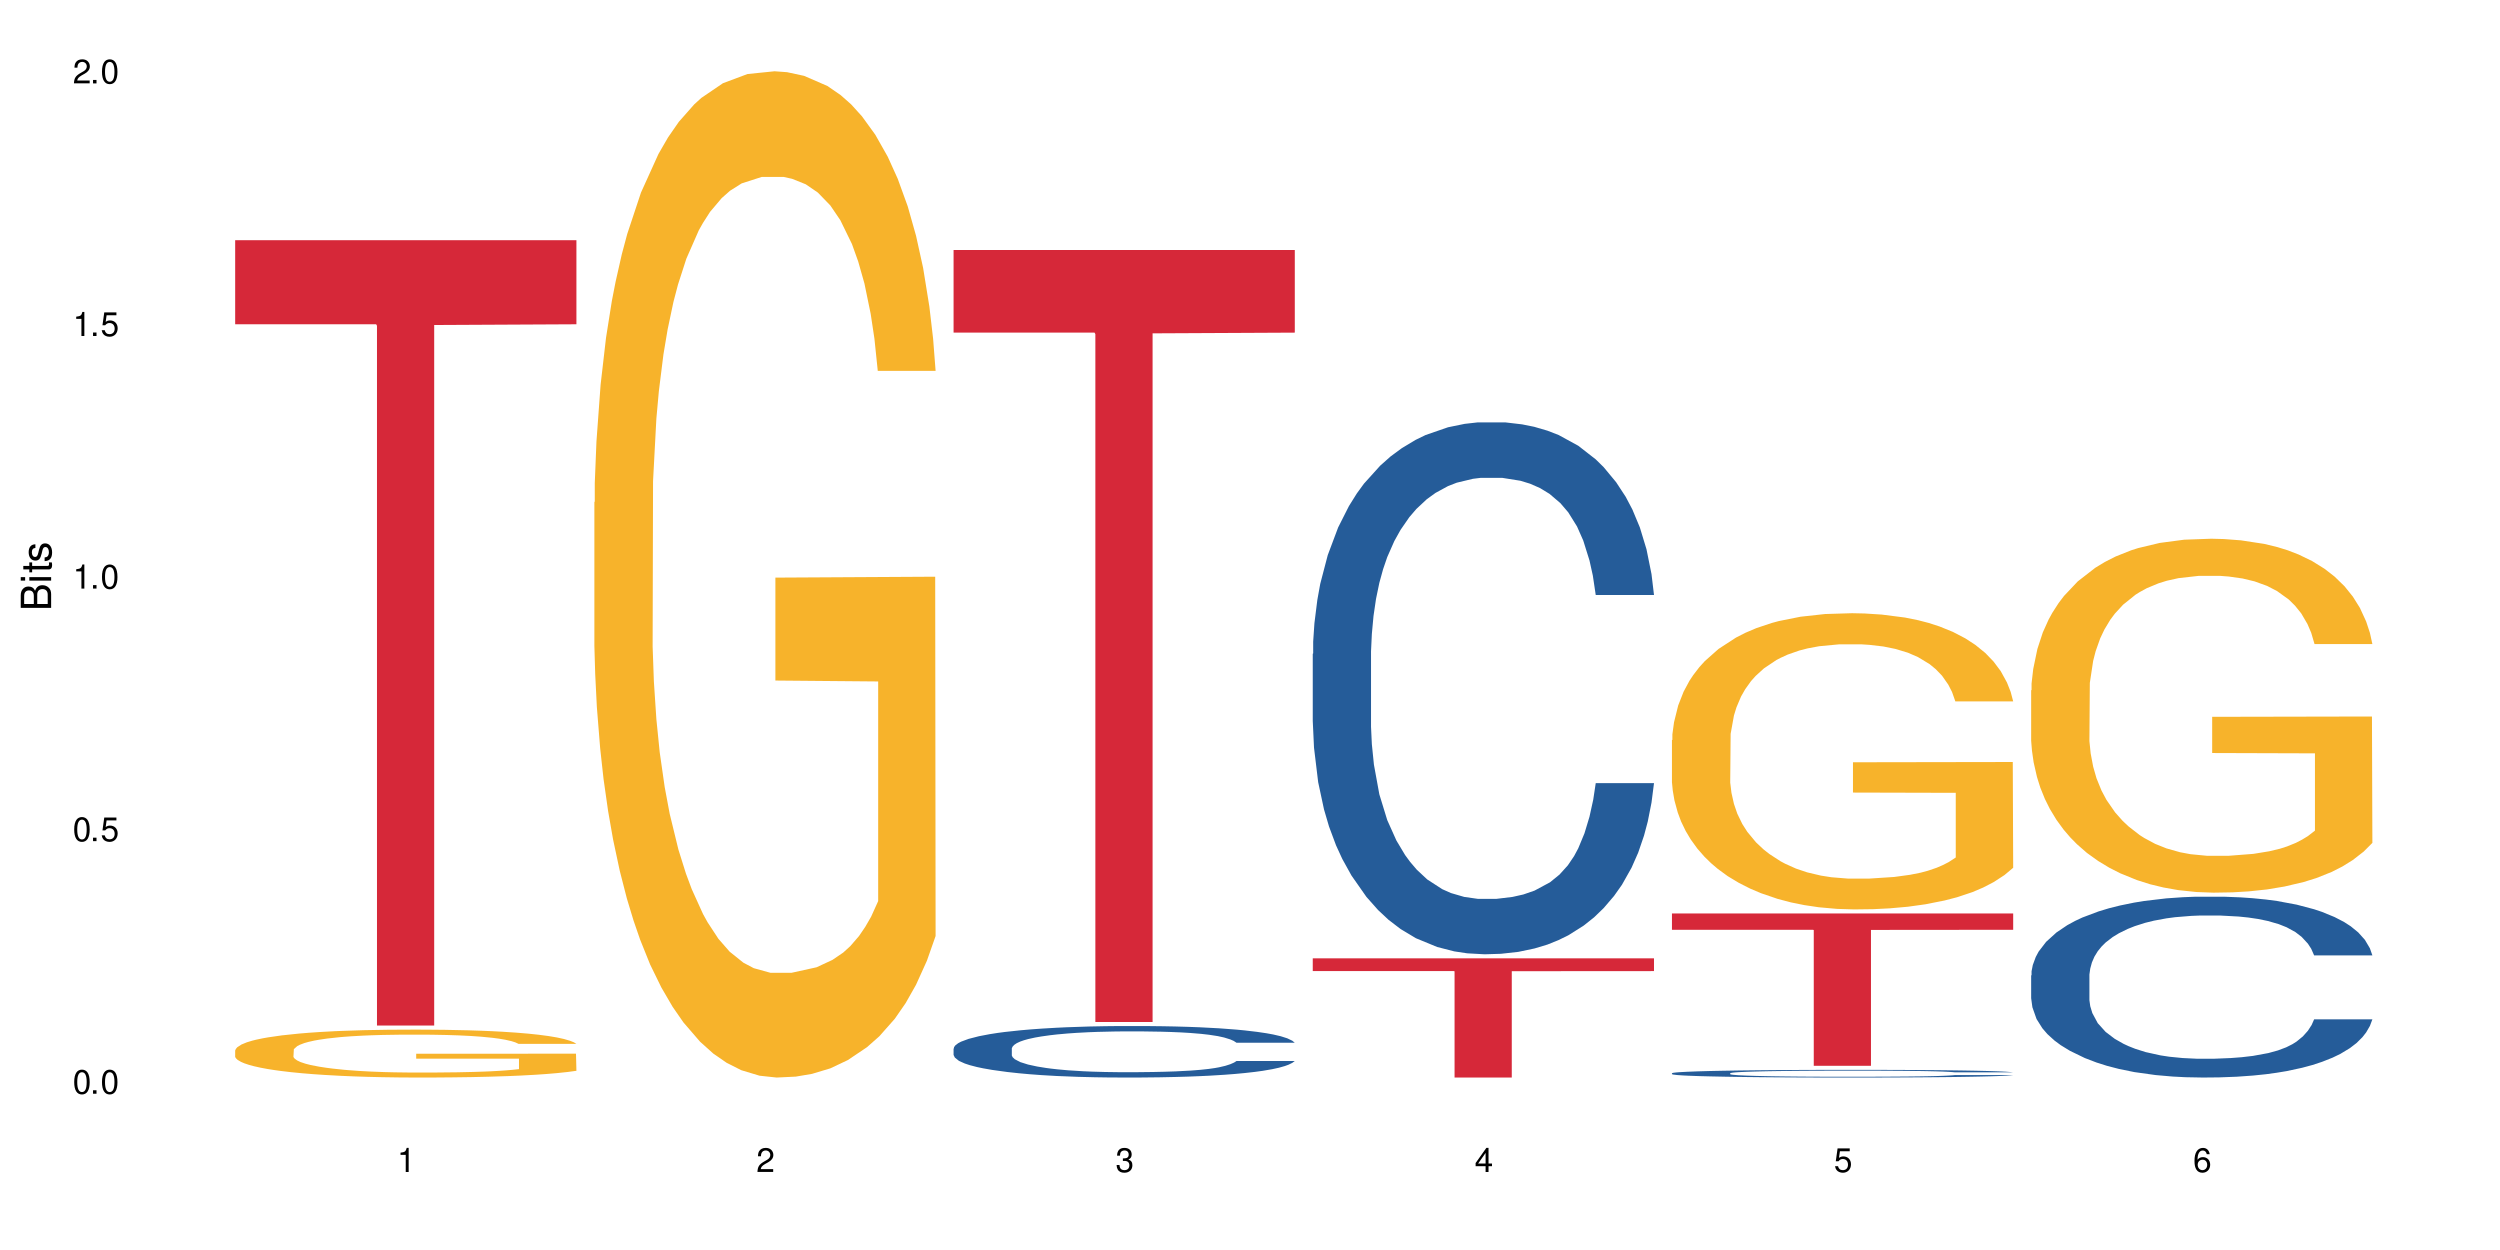
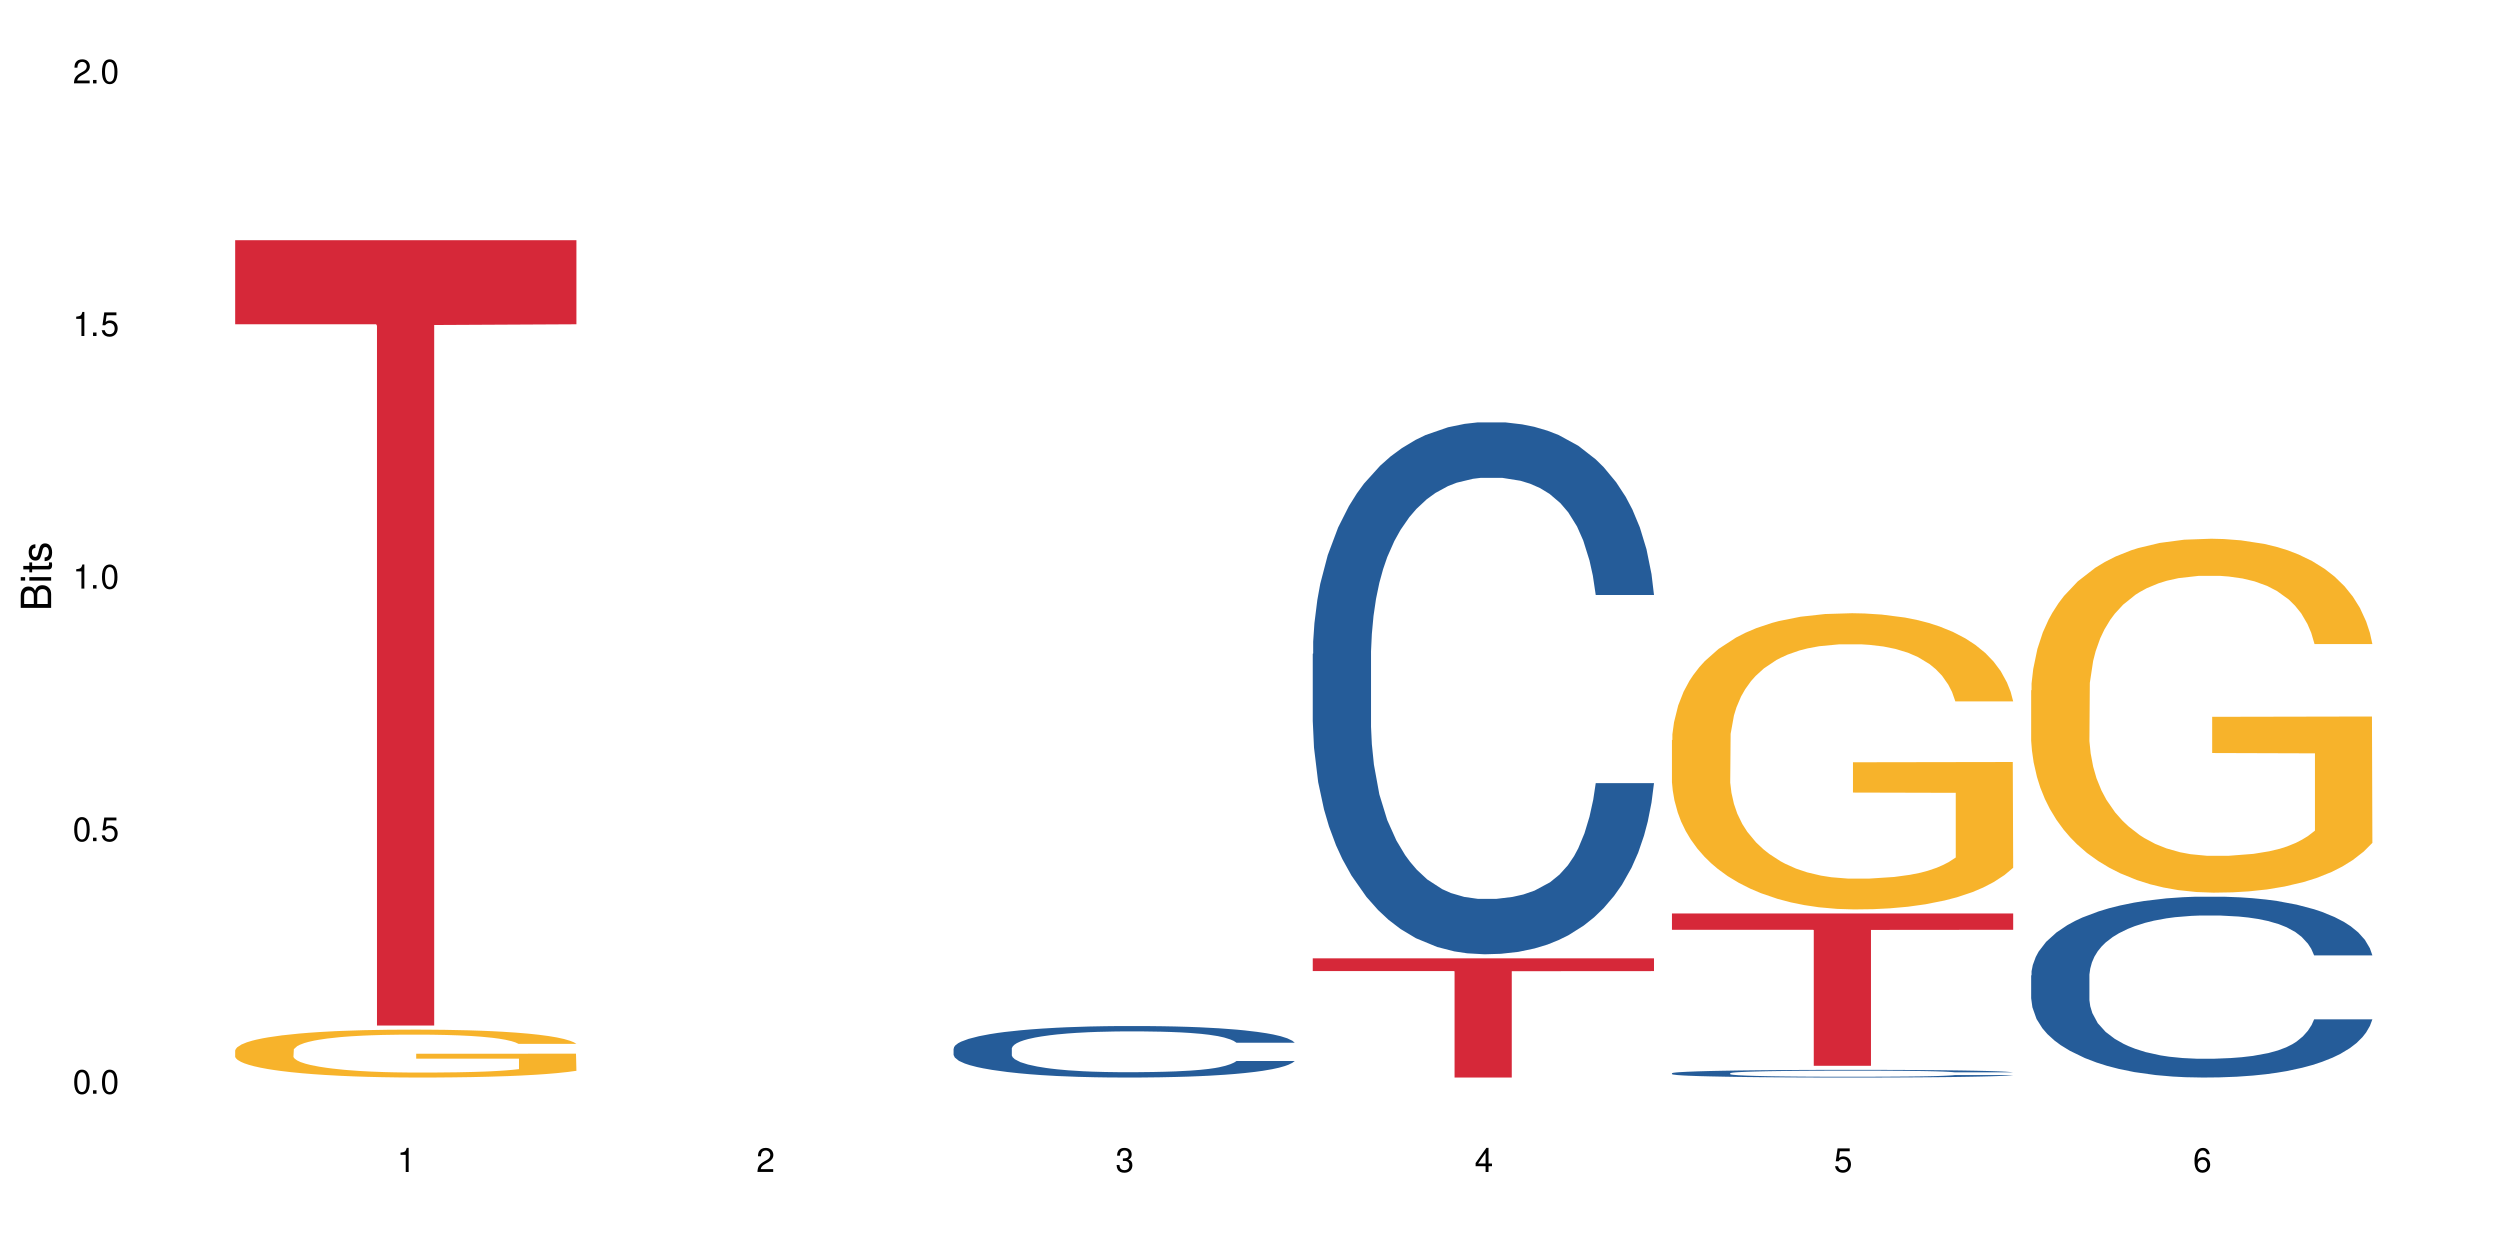
<svg xmlns="http://www.w3.org/2000/svg" xmlns:xlink="http://www.w3.org/1999/xlink" width="720" height="360" viewBox="0 0 720 360">
  <defs>
    <g>
      <g id="glyph-0-0">
</g>
      <g id="glyph-0-1">
        <path d="M 2.641 -6.938 C 2 -6.938 1.422 -6.656 1.078 -6.172 C 0.641 -5.562 0.406 -4.641 0.406 -3.359 C 0.406 -1.016 1.188 0.219 2.641 0.219 C 4.078 0.219 4.859 -1.016 4.859 -3.297 C 4.859 -4.641 4.656 -5.547 4.203 -6.172 C 3.844 -6.656 3.281 -6.938 2.641 -6.938 Z M 2.641 -6.188 C 3.547 -6.188 4 -5.25 4 -3.375 C 4 -1.406 3.562 -0.484 2.625 -0.484 C 1.734 -0.484 1.281 -1.438 1.281 -3.344 C 1.281 -5.25 1.734 -6.188 2.641 -6.188 Z M 2.641 -6.188 " />
      </g>
      <g id="glyph-0-2">
        <path d="M 1.828 -1 L 0.828 -1 L 0.828 0 L 1.828 0 Z M 1.828 -1 " />
      </g>
      <g id="glyph-0-3">
        <path d="M 4.562 -6.797 L 1.062 -6.797 L 0.547 -3.094 L 1.328 -3.094 C 1.719 -3.562 2.047 -3.734 2.578 -3.734 C 3.484 -3.734 4.062 -3.109 4.062 -2.094 C 4.062 -1.125 3.484 -0.531 2.578 -0.531 C 1.828 -0.531 1.375 -0.906 1.188 -1.672 L 0.328 -1.672 C 0.453 -1.109 0.547 -0.844 0.75 -0.594 C 1.125 -0.078 1.828 0.219 2.594 0.219 C 3.969 0.219 4.922 -0.781 4.922 -2.219 C 4.922 -3.562 4.031 -4.484 2.719 -4.484 C 2.25 -4.484 1.859 -4.359 1.469 -4.062 L 1.734 -5.969 L 4.562 -5.969 Z M 4.562 -6.797 " />
      </g>
      <g id="glyph-0-4">
        <path d="M 2.484 -4.938 L 2.484 0 L 3.328 0 L 3.328 -6.938 L 2.766 -6.938 C 2.469 -5.875 2.281 -5.734 0.984 -5.562 L 0.984 -4.938 Z M 2.484 -4.938 " />
      </g>
      <g id="glyph-0-5">
        <path d="M 4.859 -0.828 L 1.281 -0.828 C 1.359 -1.406 1.672 -1.781 2.5 -2.281 L 3.469 -2.828 C 4.406 -3.344 4.906 -4.062 4.906 -4.906 C 4.906 -5.484 4.672 -6.031 4.266 -6.406 C 3.859 -6.766 3.375 -6.938 2.719 -6.938 C 1.859 -6.938 1.219 -6.625 0.844 -6.031 C 0.609 -5.672 0.5 -5.234 0.484 -4.531 L 1.328 -4.531 C 1.359 -5.016 1.406 -5.281 1.531 -5.516 C 1.75 -5.938 2.188 -6.203 2.703 -6.203 C 3.469 -6.203 4.031 -5.641 4.031 -4.891 C 4.031 -4.344 3.719 -3.859 3.125 -3.516 L 2.234 -3 C 0.812 -2.172 0.406 -1.531 0.328 -0.016 L 4.859 -0.016 Z M 4.859 -0.828 " />
      </g>
      <g id="glyph-0-6">
        <path d="M 2.125 -3.188 L 2.578 -3.188 C 3.5 -3.188 3.984 -2.766 3.984 -1.922 C 3.984 -1.062 3.469 -0.531 2.594 -0.531 C 1.656 -0.531 1.203 -1 1.156 -2.016 L 0.312 -2.016 C 0.344 -1.453 0.438 -1.094 0.609 -0.781 C 0.953 -0.109 1.625 0.219 2.547 0.219 C 3.953 0.219 4.859 -0.625 4.859 -1.938 C 4.859 -2.828 4.516 -3.297 3.703 -3.594 C 4.344 -3.844 4.656 -4.328 4.656 -5.031 C 4.656 -6.219 3.875 -6.938 2.578 -6.938 C 1.203 -6.938 0.484 -6.172 0.453 -4.703 L 1.297 -4.703 C 1.312 -5.125 1.344 -5.359 1.453 -5.578 C 1.641 -5.969 2.062 -6.203 2.594 -6.203 C 3.344 -6.203 3.797 -5.75 3.797 -5 C 3.797 -4.516 3.609 -4.219 3.25 -4.047 C 3.016 -3.953 2.703 -3.922 2.125 -3.906 Z M 2.125 -3.188 " />
      </g>
      <g id="glyph-0-7">
        <path d="M 3.141 -1.672 L 3.141 0 L 3.984 0 L 3.984 -1.672 L 4.984 -1.672 L 4.984 -2.438 L 3.984 -2.438 L 3.984 -6.938 L 3.359 -6.938 L 0.266 -2.578 L 0.266 -1.672 Z M 3.141 -2.438 L 1 -2.438 L 3.141 -5.5 Z M 3.141 -2.438 " />
      </g>
      <g id="glyph-0-8">
        <path d="M 4.781 -5.125 C 4.609 -6.266 3.891 -6.938 2.844 -6.938 C 2.094 -6.938 1.422 -6.578 1.031 -5.953 C 0.594 -5.266 0.406 -4.422 0.406 -3.172 C 0.406 -2 0.578 -1.25 0.984 -0.641 C 1.359 -0.078 1.953 0.219 2.703 0.219 C 3.984 0.219 4.922 -0.75 4.922 -2.094 C 4.922 -3.375 4.062 -4.281 2.844 -4.281 C 2.172 -4.281 1.641 -4.031 1.281 -3.516 C 1.281 -5.234 1.828 -6.188 2.797 -6.188 C 3.391 -6.188 3.797 -5.797 3.938 -5.125 Z M 2.734 -3.531 C 3.547 -3.531 4.062 -2.953 4.062 -2.031 C 4.062 -1.156 3.484 -0.531 2.703 -0.531 C 1.922 -0.531 1.328 -1.188 1.328 -2.078 C 1.328 -2.938 1.906 -3.531 2.734 -3.531 Z M 2.734 -3.531 " />
      </g>
      <g id="glyph-1-0">
</g>
      <g id="glyph-1-1">
        <path d="M 0 -0.953 L 0 -4.891 C 0 -5.719 -0.234 -6.344 -0.734 -6.797 C -1.188 -7.234 -1.812 -7.469 -2.5 -7.469 C -3.547 -7.469 -4.188 -7 -4.625 -5.875 C -4.984 -6.688 -5.625 -7.094 -6.531 -7.094 C -7.172 -7.094 -7.734 -6.859 -8.141 -6.391 C -8.562 -5.922 -8.75 -5.344 -8.75 -4.5 L -8.75 -0.953 Z M -4.984 -2.062 L -7.766 -2.062 L -7.766 -4.219 C -7.766 -4.844 -7.688 -5.203 -7.453 -5.5 C -7.219 -5.812 -6.859 -5.969 -6.375 -5.969 C -5.891 -5.969 -5.531 -5.812 -5.297 -5.5 C -5.062 -5.203 -4.984 -4.844 -4.984 -4.219 Z M -0.984 -2.062 L -4 -2.062 L -4 -4.781 C -4 -5.766 -3.438 -6.359 -2.484 -6.359 C -1.547 -6.359 -0.984 -5.766 -0.984 -4.781 Z M -0.984 -2.062 " />
      </g>
      <g id="glyph-1-2">
        <path d="M -6.281 -1.797 L -6.281 -0.797 L 0 -0.797 L 0 -1.797 Z M -8.75 -1.797 L -8.75 -0.797 L -7.484 -0.797 L -7.484 -1.797 Z M -8.75 -1.797 " />
      </g>
      <g id="glyph-1-3">
        <path d="M -6.281 -3.047 L -6.281 -2.016 L -8.016 -2.016 L -8.016 -1.016 L -6.281 -1.016 L -6.281 -0.172 L -5.469 -0.172 L -5.469 -1.016 L -0.719 -1.016 C -0.078 -1.016 0.281 -1.453 0.281 -2.234 C 0.281 -2.5 0.25 -2.719 0.188 -3.047 L -0.641 -3.047 C -0.609 -2.906 -0.594 -2.766 -0.594 -2.562 C -0.594 -2.141 -0.719 -2.016 -1.156 -2.016 L -5.469 -2.016 L -5.469 -3.047 Z M -6.281 -3.047 " />
      </g>
      <g id="glyph-1-4">
        <path d="M -4.531 -5.25 C -5.766 -5.25 -6.469 -4.422 -6.469 -2.969 C -6.469 -1.516 -5.719 -0.562 -4.547 -0.562 C -3.562 -0.562 -3.094 -1.062 -2.734 -2.562 L -2.516 -3.484 C -2.344 -4.188 -2.094 -4.469 -1.641 -4.469 C -1.047 -4.469 -0.641 -3.875 -0.641 -3 C -0.641 -2.453 -0.797 -2 -1.062 -1.75 C -1.25 -1.594 -1.422 -1.531 -1.875 -1.469 L -1.875 -0.406 C -0.422 -0.453 0.281 -1.266 0.281 -2.922 C 0.281 -4.5 -0.5 -5.516 -1.719 -5.516 C -2.656 -5.516 -3.172 -4.984 -3.469 -3.734 L -3.703 -2.766 C -3.891 -1.953 -4.156 -1.609 -4.594 -1.609 C -5.188 -1.609 -5.547 -2.125 -5.547 -2.938 C -5.547 -3.75 -5.203 -4.172 -4.531 -4.203 Z M -4.531 -5.25 " />
      </g>
    </g>
  </defs>
  <rect x="-72" y="-36" width="864" height="432" fill="rgb(100%, 100%, 100%)" fill-opacity="1" />
  <path fill-rule="nonzero" fill="rgb(96.863%, 70.196%, 16.863%)" fill-opacity="1" d="M 67.73 302.441 L 67.852 302.43 L 67.852 302.176 L 68.332 301.609 L 69.527 300.828 L 71.086 300.184 L 72.766 299.68 L 73.844 299.414 L 75.641 299.039 L 77.199 298.762 L 81.152 298.191 L 86.188 297.664 L 88.945 297.438 L 92.059 297.223 L 96.496 296.98 L 98.531 296.895 L 104.766 296.691 L 111.836 296.566 L 119.625 296.527 L 123.223 296.543 L 128.133 296.59 L 134.848 296.73 L 138.68 296.855 L 141.676 296.98 L 144.793 297.145 L 148.629 297.398 L 152.223 297.699 L 155.102 298.004 L 157.977 298.383 L 160.375 298.785 L 162.41 299.227 L 164.207 299.754 L 165.289 300.195 L 166.008 300.637 L 149.348 300.637 L 148.391 300.195 L 147.309 299.855 L 145.512 299.441 L 143.715 299.137 L 141.918 298.898 L 138.562 298.57 L 135.684 298.367 L 132.09 298.191 L 128.613 298.078 L 124.66 298.004 L 122.262 297.977 L 115.91 297.977 L 110.156 298.066 L 106.801 298.168 L 104.406 298.27 L 101.047 298.457 L 99.012 298.609 L 97.812 298.711 L 94.219 299.102 L 91.82 299.453 L 90.504 299.691 L 88.824 300.07 L 87.625 300.41 L 86.309 300.914 L 85.59 301.293 L 84.629 302.152 L 84.508 304.422 L 84.871 304.898 L 85.59 305.414 L 86.547 305.871 L 87.984 306.348 L 89.422 306.715 L 91.941 307.207 L 94.098 307.535 L 95.777 307.75 L 99.012 308.09 L 100.328 308.203 L 103.445 308.43 L 106.684 308.605 L 110.637 308.758 L 113.633 308.832 L 118.426 308.895 L 124.539 308.895 L 131.73 308.82 L 136.285 308.719 L 139.398 308.617 L 141.438 308.531 L 143.953 308.391 L 145.754 308.266 L 147.43 308.125 L 149.469 307.91 L 149.469 304.898 L 119.863 304.887 L 119.863 303.477 L 165.887 303.461 L 166.008 308.391 L 163.488 308.73 L 160.375 309.059 L 157.379 309.312 L 154.262 309.527 L 149.828 309.766 L 146.23 309.918 L 140.719 310.094 L 135.684 310.207 L 130.41 310.281 L 125.738 310.32 L 120.223 310.332 L 115.312 310.309 L 110.039 310.23 L 105.844 310.129 L 102.008 310.004 L 98.172 309.84 L 93.379 309.574 L 90.262 309.363 L 87.027 309.098 L 83.789 308.781 L 80.914 308.441 L 78.996 308.176 L 77.078 307.875 L 75.043 307.496 L 73.125 307.066 L 71.688 306.676 L 70.367 306.234 L 69.41 305.82 L 68.449 305.254 L 67.969 304.797 L 67.73 304.406 Z M 67.73 302.441 " />
  <path fill-rule="nonzero" fill="rgb(83.922%, 15.686%, 22.353%)" fill-opacity="1" d="M 67.73 69.18 L 166.008 69.18 L 166.008 93.391 L 125.047 93.605 L 125.047 295.363 L 108.57 295.363 L 108.57 93.816 L 108.332 93.391 L 67.73 93.391 Z M 67.73 69.18 " />
-   <path fill-rule="nonzero" fill="rgb(96.863%, 70.196%, 16.863%)" fill-opacity="1" d="M 171.18 144.652 L 171.297 144.387 L 171.297 139.094 L 171.777 127.184 L 172.977 110.777 L 174.535 97.277 L 176.211 86.691 L 177.293 81.133 L 179.09 73.195 L 180.648 67.371 L 184.602 55.461 L 189.637 44.348 L 192.391 39.582 L 195.508 35.082 L 199.941 30.055 L 201.98 28.203 L 208.211 23.965 L 215.281 21.32 L 223.074 20.527 L 226.668 20.789 L 231.582 21.848 L 238.293 24.762 L 242.129 27.406 L 245.125 30.055 L 248.242 33.496 L 252.078 38.789 L 255.672 45.141 L 258.547 51.492 L 261.426 59.43 L 263.82 67.902 L 265.859 77.164 L 267.656 88.281 L 268.734 97.543 L 269.453 106.805 L 252.797 106.805 L 251.836 97.543 L 250.758 90.398 L 248.961 81.664 L 247.164 75.312 L 245.363 70.281 L 242.008 63.402 L 239.133 59.168 L 235.539 55.461 L 232.062 53.078 L 228.105 51.492 L 225.711 50.961 L 219.359 50.961 L 213.605 52.816 L 210.25 54.934 L 207.852 57.051 L 204.496 61.02 L 202.461 64.195 L 201.262 66.312 L 197.664 74.516 L 195.27 81.93 L 193.949 86.957 L 192.273 94.898 L 191.074 102.043 L 189.754 112.629 L 189.035 120.57 L 188.078 138.566 L 187.957 186.207 L 188.316 196.262 L 189.035 207.113 L 189.996 216.641 L 191.434 226.699 L 192.871 234.375 L 195.387 244.695 L 197.547 251.578 L 199.223 256.078 L 202.461 263.223 L 203.777 265.605 L 206.895 270.367 L 210.129 274.074 L 214.086 277.25 L 217.082 278.836 L 221.875 280.16 L 227.988 280.16 L 235.18 278.574 L 239.73 276.457 L 242.848 274.34 L 244.887 272.484 L 247.402 269.574 L 249.199 266.926 L 250.879 264.016 L 252.914 259.516 L 252.914 196.262 L 223.312 195.996 L 223.312 166.355 L 269.336 166.09 L 269.453 269.574 L 266.938 276.719 L 263.82 283.602 L 260.824 288.895 L 257.711 293.395 L 253.273 298.422 L 249.68 301.598 L 244.168 305.305 L 239.133 307.688 L 233.859 309.273 L 229.184 310.066 L 223.672 310.332 L 218.758 309.805 L 213.484 308.215 L 209.289 306.098 L 205.457 303.453 L 201.621 300.012 L 196.828 294.453 L 193.711 289.953 L 190.473 284.395 L 187.238 277.777 L 184.363 270.633 L 182.445 265.074 L 180.527 258.723 L 178.488 250.781 L 176.57 241.785 L 175.133 233.578 L 173.816 224.316 L 172.855 215.582 L 171.898 203.672 L 171.418 194.145 L 171.18 185.941 Z M 171.18 144.652 " />
  <path fill-rule="nonzero" fill="rgb(14.51%, 36.078%, 60%)" fill-opacity="1" d="M 274.629 301.957 L 274.746 301.941 L 274.746 301.617 L 275.105 301.102 L 275.945 300.449 L 276.785 300.004 L 278.941 299.203 L 281.938 298.43 L 285.055 297.836 L 287.332 297.48 L 289.367 297.211 L 294.043 296.711 L 297.039 296.453 L 300.273 296.223 L 304.23 295.992 L 307.105 295.855 L 313.578 295.637 L 318.371 295.543 L 322.086 295.504 L 330.117 295.504 L 334.91 295.559 L 338.387 295.625 L 342.223 295.734 L 345.457 295.855 L 351.09 296.152 L 356.125 296.531 L 358.402 296.75 L 361.996 297.172 L 364.754 297.578 L 366.672 297.93 L 368.828 298.43 L 370.746 299.039 L 372.184 299.73 L 372.902 300.316 L 356.125 300.316 L 355.285 299.773 L 354.324 299.352 L 352.527 298.797 L 350.73 298.402 L 348.215 298.012 L 345.938 297.754 L 342.82 297.496 L 340.062 297.332 L 337.188 297.211 L 334.43 297.129 L 329.156 297.047 L 323.047 297.047 L 320.77 297.074 L 316.094 297.184 L 313.578 297.277 L 309.98 297.469 L 307.465 297.645 L 304.469 297.914 L 302.434 298.145 L 299.914 298.5 L 298.117 298.809 L 296.078 299.258 L 294.883 299.598 L 293.801 299.977 L 292.844 300.422 L 292.125 300.898 L 291.645 301.398 L 291.406 301.887 L 291.406 303.988 L 291.645 304.477 L 292.246 305.047 L 293.801 305.871 L 296.078 306.59 L 298.715 307.16 L 301.234 307.566 L 302.672 307.758 L 304.59 307.973 L 307.586 308.246 L 311.898 308.516 L 314.418 308.625 L 318.25 308.734 L 322.207 308.789 L 327.48 308.789 L 332.152 308.734 L 335.27 308.664 L 338.508 308.559 L 342.941 308.328 L 345.695 308.109 L 348.094 307.852 L 349.891 307.594 L 351.09 307.379 L 352.887 306.957 L 354.324 306.496 L 355.406 306.023 L 356.125 305.562 L 372.902 305.562 L 372.184 306.102 L 371.105 306.633 L 370.027 307.023 L 368.348 307.5 L 366.43 307.918 L 363.676 308.395 L 361.398 308.707 L 358.402 309.043 L 355.645 309.301 L 352.648 309.531 L 348.215 309.805 L 345.336 309.938 L 342.223 310.062 L 338.508 310.168 L 333.832 310.266 L 328.797 310.32 L 324.125 310.332 L 319.09 310.305 L 315.375 310.25 L 310.461 310.129 L 304.348 309.887 L 299.914 309.629 L 296.438 309.371 L 293.441 309.098 L 290.086 308.734 L 285.773 308.137 L 283.137 307.676 L 281.34 307.297 L 279.301 306.766 L 277.863 306.293 L 276.184 305.535 L 274.988 304.57 L 274.629 303.824 Z M 274.629 301.957 " />
-   <path fill-rule="nonzero" fill="rgb(83.922%, 15.686%, 22.353%)" fill-opacity="1" d="M 274.629 71.996 L 372.902 71.996 L 372.902 95.797 L 331.945 96.004 L 331.945 294.34 L 315.465 294.34 L 315.465 96.215 L 315.227 95.797 L 274.629 95.797 Z M 274.629 71.996 " />
  <path fill-rule="nonzero" fill="rgb(14.51%, 36.078%, 60%)" fill-opacity="1" d="M 378.074 188.305 L 378.195 188.164 L 378.195 184.805 L 378.555 179.48 L 379.395 172.762 L 380.23 168.141 L 382.391 159.879 L 385.387 151.898 L 388.5 145.738 L 390.777 142.098 L 392.816 139.297 L 397.492 134.117 L 400.488 131.457 L 403.723 129.074 L 407.676 126.695 L 410.555 125.293 L 417.027 123.055 L 421.82 122.074 L 425.535 121.652 L 433.566 121.652 L 438.359 122.215 L 441.836 122.914 L 445.668 124.035 L 448.906 125.293 L 454.539 128.375 L 459.57 132.297 L 461.848 134.535 L 465.445 138.875 L 468.199 143.078 L 470.117 146.719 L 472.277 151.898 L 474.191 158.199 L 475.633 165.34 L 476.352 171.359 L 459.57 171.359 L 458.734 165.762 L 457.773 161.418 L 455.977 155.68 L 454.18 151.617 L 451.66 147.559 L 449.383 144.898 L 446.27 142.238 L 443.512 140.555 L 440.637 139.297 L 437.879 138.457 L 432.605 137.617 L 426.492 137.617 L 424.215 137.895 L 419.543 139.016 L 417.027 139.996 L 413.43 141.957 L 410.914 143.777 L 407.918 146.578 L 405.879 148.957 L 403.363 152.598 L 401.566 155.82 L 399.527 160.441 L 398.328 163.941 L 397.25 167.859 L 396.293 172.48 L 395.574 177.383 L 395.094 182.562 L 394.855 187.602 L 394.855 209.305 L 395.094 214.348 L 395.691 220.227 L 397.25 228.77 L 399.527 236.191 L 402.164 242.07 L 404.68 246.273 L 406.121 248.23 L 408.035 250.473 L 411.035 253.273 L 415.348 256.074 L 417.863 257.195 L 421.699 258.312 L 425.656 258.875 L 430.93 258.875 L 435.602 258.312 L 438.719 257.613 L 441.953 256.492 L 446.387 254.113 L 449.145 251.871 L 451.543 249.211 L 453.34 246.551 L 454.539 244.312 L 456.336 239.973 L 457.773 235.211 L 458.852 230.309 L 459.57 225.551 L 476.352 225.551 L 475.633 231.148 L 474.555 236.609 L 473.473 240.672 L 471.797 245.57 L 469.879 249.914 L 467.121 254.812 L 464.844 258.035 L 461.848 261.535 L 459.094 264.195 L 456.098 266.574 L 451.66 269.375 L 448.785 270.777 L 445.668 272.035 L 441.953 273.156 L 437.281 274.137 L 432.246 274.695 L 427.574 274.836 L 422.539 274.555 L 418.824 273.996 L 413.91 272.734 L 407.797 270.215 L 403.363 267.555 L 399.887 264.895 L 396.891 262.094 L 393.535 258.312 L 389.223 252.152 L 386.586 247.391 L 384.785 243.473 L 382.75 238.012 L 381.312 233.109 L 379.633 225.27 L 378.434 215.328 L 378.074 207.625 Z M 378.074 188.305 " />
  <path fill-rule="nonzero" fill="rgb(83.922%, 15.686%, 22.353%)" fill-opacity="1" d="M 378.074 276 L 476.352 276 L 476.352 279.676 L 435.391 279.707 L 435.391 310.332 L 418.914 310.332 L 418.914 279.738 L 418.676 279.676 L 378.074 279.676 Z M 378.074 276 " />
  <path fill-rule="nonzero" fill="rgb(14.51%, 36.078%, 60%)" fill-opacity="1" d="M 481.523 309.082 L 481.645 309.078 L 481.645 309.031 L 482.004 308.953 L 482.84 308.855 L 483.68 308.789 L 485.836 308.672 L 488.832 308.555 L 491.949 308.465 L 494.227 308.414 L 496.266 308.375 L 500.938 308.297 L 503.934 308.262 L 507.172 308.227 L 511.125 308.191 L 514 308.172 L 520.473 308.137 L 525.27 308.125 L 528.984 308.117 L 537.012 308.117 L 541.809 308.125 L 545.281 308.137 L 549.117 308.152 L 552.352 308.172 L 557.984 308.215 L 563.02 308.273 L 565.297 308.305 L 568.891 308.367 L 571.648 308.43 L 573.566 308.48 L 575.723 308.555 L 577.641 308.648 L 579.078 308.75 L 579.797 308.836 L 563.02 308.836 L 562.18 308.758 L 561.223 308.691 L 559.426 308.609 L 557.625 308.551 L 555.109 308.492 L 552.832 308.453 L 549.715 308.414 L 546.961 308.391 L 544.082 308.375 L 541.328 308.359 L 536.055 308.348 L 529.941 308.348 L 527.664 308.352 L 522.992 308.371 L 520.473 308.383 L 516.879 308.41 L 514.363 308.438 L 511.367 308.48 L 509.328 308.512 L 506.812 308.566 L 505.012 308.613 L 502.977 308.68 L 501.777 308.73 L 500.699 308.785 L 499.738 308.852 L 499.02 308.926 L 498.543 309 L 498.301 309.07 L 498.301 309.387 L 498.543 309.457 L 499.141 309.543 L 500.699 309.668 L 502.977 309.773 L 505.613 309.859 L 508.129 309.918 L 509.566 309.949 L 511.484 309.98 L 514.48 310.02 L 518.797 310.062 L 521.312 310.078 L 525.148 310.094 L 529.102 310.102 L 534.375 310.102 L 539.051 310.094 L 542.168 310.082 L 545.402 310.066 L 549.836 310.031 L 552.594 310 L 554.988 309.961 L 556.789 309.922 L 557.984 309.891 L 559.785 309.828 L 561.223 309.758 L 562.301 309.688 L 563.02 309.621 L 579.797 309.621 L 579.078 309.699 L 578 309.781 L 576.922 309.84 L 575.246 309.91 L 573.328 309.973 L 570.57 310.043 L 568.293 310.09 L 565.297 310.141 L 562.539 310.18 L 559.543 310.215 L 555.109 310.254 L 552.234 310.273 L 549.117 310.293 L 545.402 310.309 L 540.727 310.324 L 535.695 310.332 L 531.02 310.332 L 525.988 310.328 L 522.27 310.32 L 517.359 310.301 L 511.246 310.266 L 506.812 310.227 L 503.336 310.188 L 500.34 310.148 L 496.984 310.094 L 492.668 310.004 L 490.031 309.938 L 488.234 309.879 L 486.195 309.801 L 484.758 309.73 L 483.082 309.617 L 481.883 309.473 L 481.523 309.359 Z M 481.523 309.082 " />
  <path fill-rule="nonzero" fill="rgb(96.863%, 70.196%, 16.863%)" fill-opacity="1" d="M 481.523 213.145 L 481.645 213.066 L 481.645 211.508 L 482.121 208.004 L 483.32 203.172 L 484.879 199.199 L 486.555 196.082 L 487.637 194.445 L 489.434 192.109 L 490.992 190.395 L 494.945 186.891 L 499.98 183.617 L 502.734 182.215 L 505.852 180.891 L 510.285 179.41 L 512.324 178.863 L 518.555 177.617 L 525.629 176.84 L 533.418 176.605 L 537.012 176.684 L 541.926 176.996 L 548.637 177.852 L 552.473 178.633 L 555.469 179.41 L 558.586 180.422 L 562.422 181.98 L 566.016 183.852 L 568.891 185.723 L 571.77 188.059 L 574.164 190.551 L 576.203 193.277 L 578 196.551 L 579.078 199.277 L 579.797 202.004 L 563.141 202.004 L 562.18 199.277 L 561.102 197.172 L 559.305 194.602 L 557.508 192.734 L 555.711 191.254 L 552.352 189.227 L 549.477 187.98 L 545.883 186.891 L 542.406 186.188 L 538.449 185.723 L 536.055 185.566 L 529.703 185.566 L 523.949 186.109 L 520.594 186.734 L 518.195 187.355 L 514.84 188.527 L 512.805 189.461 L 511.605 190.086 L 508.008 192.5 L 505.613 194.68 L 504.293 196.16 L 502.617 198.5 L 501.418 200.602 L 500.098 203.719 L 499.379 206.055 L 498.422 211.352 L 498.301 225.375 L 498.66 228.336 L 499.379 231.531 L 500.34 234.336 L 501.777 237.297 L 503.215 239.555 L 505.73 242.594 L 507.891 244.621 L 509.566 245.945 L 512.805 248.047 L 514.121 248.75 L 517.238 250.152 L 520.473 251.242 L 524.43 252.176 L 527.426 252.645 L 532.219 253.035 L 538.332 253.035 L 545.523 252.566 L 550.078 251.945 L 553.191 251.32 L 555.23 250.773 L 557.746 249.918 L 559.543 249.141 L 561.223 248.281 L 563.258 246.957 L 563.258 228.336 L 533.656 228.258 L 533.656 219.535 L 579.68 219.457 L 579.797 249.918 L 577.281 252.023 L 574.164 254.047 L 571.168 255.605 L 568.055 256.93 L 563.617 258.41 L 560.023 259.344 L 554.512 260.438 L 549.477 261.137 L 544.203 261.605 L 539.531 261.84 L 534.016 261.914 L 529.102 261.762 L 523.828 261.293 L 519.637 260.668 L 515.801 259.891 L 511.965 258.879 L 507.172 257.242 L 504.055 255.918 L 500.82 254.281 L 497.582 252.332 L 494.707 250.23 L 492.789 248.594 L 490.871 246.723 L 488.832 244.387 L 486.918 241.738 L 485.477 239.324 L 484.16 236.594 L 483.199 234.023 L 482.242 230.52 L 481.762 227.715 L 481.523 225.297 Z M 481.523 213.145 " />
  <path fill-rule="nonzero" fill="rgb(83.922%, 15.686%, 22.353%)" fill-opacity="1" d="M 481.523 263.078 L 579.797 263.078 L 579.797 267.777 L 538.84 267.816 L 538.84 306.953 L 522.363 306.953 L 522.363 267.859 L 522.121 267.777 L 481.523 267.777 Z M 481.523 263.078 " />
  <path fill-rule="nonzero" fill="rgb(14.51%, 36.078%, 60%)" fill-opacity="1" d="M 584.973 280.91 L 585.09 280.863 L 585.09 279.723 L 585.449 277.914 L 586.289 275.629 L 587.129 274.055 L 589.285 271.246 L 592.281 268.535 L 595.398 266.438 L 597.676 265.203 L 599.711 264.25 L 604.387 262.488 L 607.383 261.582 L 610.617 260.773 L 614.574 259.965 L 617.449 259.488 L 623.922 258.727 L 628.715 258.395 L 632.43 258.25 L 640.461 258.25 L 645.254 258.441 L 648.73 258.68 L 652.566 259.059 L 655.801 259.488 L 661.434 260.535 L 666.469 261.867 L 668.746 262.629 L 672.34 264.105 L 675.098 265.535 L 677.016 266.773 L 679.172 268.535 L 681.09 270.676 L 682.527 273.105 L 683.246 275.152 L 666.469 275.152 L 665.629 273.246 L 664.672 271.77 L 662.871 269.82 L 661.074 268.438 L 658.559 267.059 L 656.281 266.152 L 653.164 265.25 L 650.406 264.676 L 647.531 264.25 L 644.773 263.965 L 639.504 263.68 L 633.391 263.68 L 631.113 263.773 L 626.438 264.152 L 623.922 264.488 L 620.328 265.152 L 617.809 265.773 L 614.812 266.727 L 612.777 267.535 L 610.258 268.773 L 608.461 269.867 L 606.426 271.438 L 605.227 272.629 L 604.148 273.961 L 603.188 275.531 L 602.469 277.199 L 601.988 278.961 L 601.75 280.672 L 601.75 288.051 L 601.988 289.766 L 602.59 291.766 L 604.148 294.668 L 606.426 297.191 L 609.059 299.191 L 611.578 300.621 L 613.016 301.289 L 614.934 302.051 L 617.93 303 L 622.242 303.953 L 624.762 304.336 L 628.598 304.715 L 632.551 304.906 L 637.824 304.906 L 642.5 304.715 L 645.613 304.477 L 648.852 304.098 L 653.285 303.285 L 656.043 302.523 L 658.438 301.621 L 660.234 300.715 L 661.434 299.953 L 663.23 298.477 L 664.672 296.859 L 665.75 295.195 L 666.469 293.574 L 683.246 293.574 L 682.527 295.48 L 681.449 297.336 L 680.371 298.715 L 678.691 300.383 L 676.773 301.859 L 674.02 303.523 L 671.742 304.621 L 668.746 305.809 L 665.988 306.715 L 662.992 307.523 L 658.559 308.477 L 655.68 308.953 L 652.566 309.379 L 648.852 309.762 L 644.176 310.094 L 639.141 310.285 L 634.469 310.332 L 629.434 310.238 L 625.719 310.047 L 620.805 309.617 L 614.695 308.762 L 610.258 307.855 L 606.785 306.953 L 603.789 306 L 600.43 304.715 L 596.117 302.621 L 593.48 301 L 591.684 299.668 L 589.645 297.812 L 588.207 296.145 L 586.527 293.48 L 585.332 290.098 L 584.973 287.48 Z M 584.973 280.91 " />
  <path fill-rule="nonzero" fill="rgb(96.863%, 70.196%, 16.863%)" fill-opacity="1" d="M 584.973 198.812 L 585.09 198.719 L 585.09 196.855 L 585.57 192.668 L 586.77 186.895 L 588.328 182.148 L 590.004 178.426 L 591.082 176.469 L 592.883 173.676 L 594.438 171.629 L 598.395 167.441 L 603.426 163.531 L 606.184 161.855 L 609.301 160.273 L 613.734 158.504 L 615.773 157.852 L 622.004 156.363 L 629.074 155.43 L 636.867 155.152 L 640.461 155.246 L 645.375 155.617 L 652.086 156.641 L 655.922 157.574 L 658.918 158.504 L 662.035 159.715 L 665.867 161.574 L 669.465 163.809 L 672.34 166.043 L 675.215 168.836 L 677.613 171.816 L 679.652 175.074 L 681.449 178.984 L 682.527 182.242 L 683.246 185.5 L 666.586 185.5 L 665.629 182.242 L 664.551 179.727 L 662.754 176.656 L 660.953 174.422 L 659.156 172.652 L 655.801 170.234 L 652.926 168.742 L 649.328 167.441 L 645.855 166.602 L 641.898 166.043 L 639.504 165.859 L 633.148 165.859 L 627.398 166.508 L 624.043 167.254 L 621.645 168 L 618.289 169.395 L 616.25 170.512 L 615.055 171.258 L 611.457 174.145 L 609.059 176.75 L 607.742 178.52 L 606.062 181.312 L 604.867 183.824 L 603.547 187.547 L 602.828 190.34 L 601.871 196.672 L 601.75 213.426 L 602.109 216.965 L 602.828 220.781 L 603.789 224.133 L 605.227 227.672 L 606.664 230.371 L 609.18 234 L 611.336 236.422 L 613.016 238.004 L 616.25 240.516 L 617.57 241.355 L 620.688 243.031 L 623.922 244.332 L 627.875 245.449 L 630.871 246.008 L 635.668 246.473 L 641.777 246.473 L 648.969 245.914 L 653.523 245.172 L 656.641 244.426 L 658.676 243.773 L 661.195 242.75 L 662.992 241.82 L 664.672 240.797 L 666.707 239.215 L 666.707 216.965 L 637.105 216.871 L 637.105 206.445 L 683.125 206.352 L 683.246 242.75 L 680.73 245.266 L 677.613 247.684 L 674.617 249.547 L 671.5 251.129 L 667.066 252.898 L 663.473 254.016 L 657.957 255.316 L 652.926 256.156 L 647.652 256.715 L 642.977 256.992 L 637.465 257.086 L 632.551 256.902 L 627.277 256.344 L 623.082 255.598 L 619.246 254.668 L 615.414 253.457 L 610.617 251.5 L 607.504 249.918 L 604.266 247.965 L 601.031 245.637 L 598.156 243.125 L 596.238 241.168 L 594.32 238.934 L 592.281 236.141 L 590.363 232.977 L 588.926 230.09 L 587.609 226.832 L 586.648 223.762 L 585.691 219.57 L 585.211 216.219 L 584.973 213.336 Z M 584.973 198.812 " />
  <g fill="rgb(0%, 0%, 0%)" fill-opacity="1">
    <use xlink:href="#glyph-0-1" x="20.965" y="314.993" />
    <use xlink:href="#glyph-0-2" x="25.965" y="314.993" />
    <use xlink:href="#glyph-0-1" x="28.965" y="314.993" />
  </g>
  <g fill="rgb(0%, 0%, 0%)" fill-opacity="1">
    <use xlink:href="#glyph-0-1" x="20.965" y="242.251" />
    <use xlink:href="#glyph-0-2" x="25.965" y="242.251" />
    <use xlink:href="#glyph-0-3" x="28.965" y="242.251" />
  </g>
  <g fill="rgb(0%, 0%, 0%)" fill-opacity="1">
    <use xlink:href="#glyph-0-4" x="20.965" y="169.509" />
    <use xlink:href="#glyph-0-2" x="25.965" y="169.509" />
    <use xlink:href="#glyph-0-1" x="28.965" y="169.509" />
  </g>
  <g fill="rgb(0%, 0%, 0%)" fill-opacity="1">
    <use xlink:href="#glyph-0-4" x="20.965" y="96.767" />
    <use xlink:href="#glyph-0-2" x="25.965" y="96.767" />
    <use xlink:href="#glyph-0-3" x="28.965" y="96.767" />
  </g>
  <g fill="rgb(0%, 0%, 0%)" fill-opacity="1">
    <use xlink:href="#glyph-0-5" x="20.965" y="24.024" />
    <use xlink:href="#glyph-0-2" x="25.965" y="24.024" />
    <use xlink:href="#glyph-0-1" x="28.965" y="24.024" />
  </g>
  <g fill="rgb(0%, 0%, 0%)" fill-opacity="1">
    <use xlink:href="#glyph-0-4" x="114.367" y="337.532" />
  </g>
  <g fill="rgb(0%, 0%, 0%)" fill-opacity="1">
    <use xlink:href="#glyph-0-5" x="217.816" y="337.532" />
  </g>
  <g fill="rgb(0%, 0%, 0%)" fill-opacity="1">
    <use xlink:href="#glyph-0-6" x="321.266" y="337.532" />
  </g>
  <g fill="rgb(0%, 0%, 0%)" fill-opacity="1">
    <use xlink:href="#glyph-0-7" x="424.711" y="337.532" />
  </g>
  <g fill="rgb(0%, 0%, 0%)" fill-opacity="1">
    <use xlink:href="#glyph-0-3" x="528.16" y="337.532" />
  </g>
  <g fill="rgb(0%, 0%, 0%)" fill-opacity="1">
    <use xlink:href="#glyph-0-8" x="631.609" y="337.532" />
  </g>
  <g fill="rgb(0%, 0%, 0%)" fill-opacity="1">
    <use xlink:href="#glyph-1-1" x="14.725" y="176.012" />
    <use xlink:href="#glyph-1-2" x="14.725" y="168.012" />
    <use xlink:href="#glyph-1-3" x="14.725" y="165.012" />
    <use xlink:href="#glyph-1-4" x="14.725" y="162.012" />
  </g>
</svg>